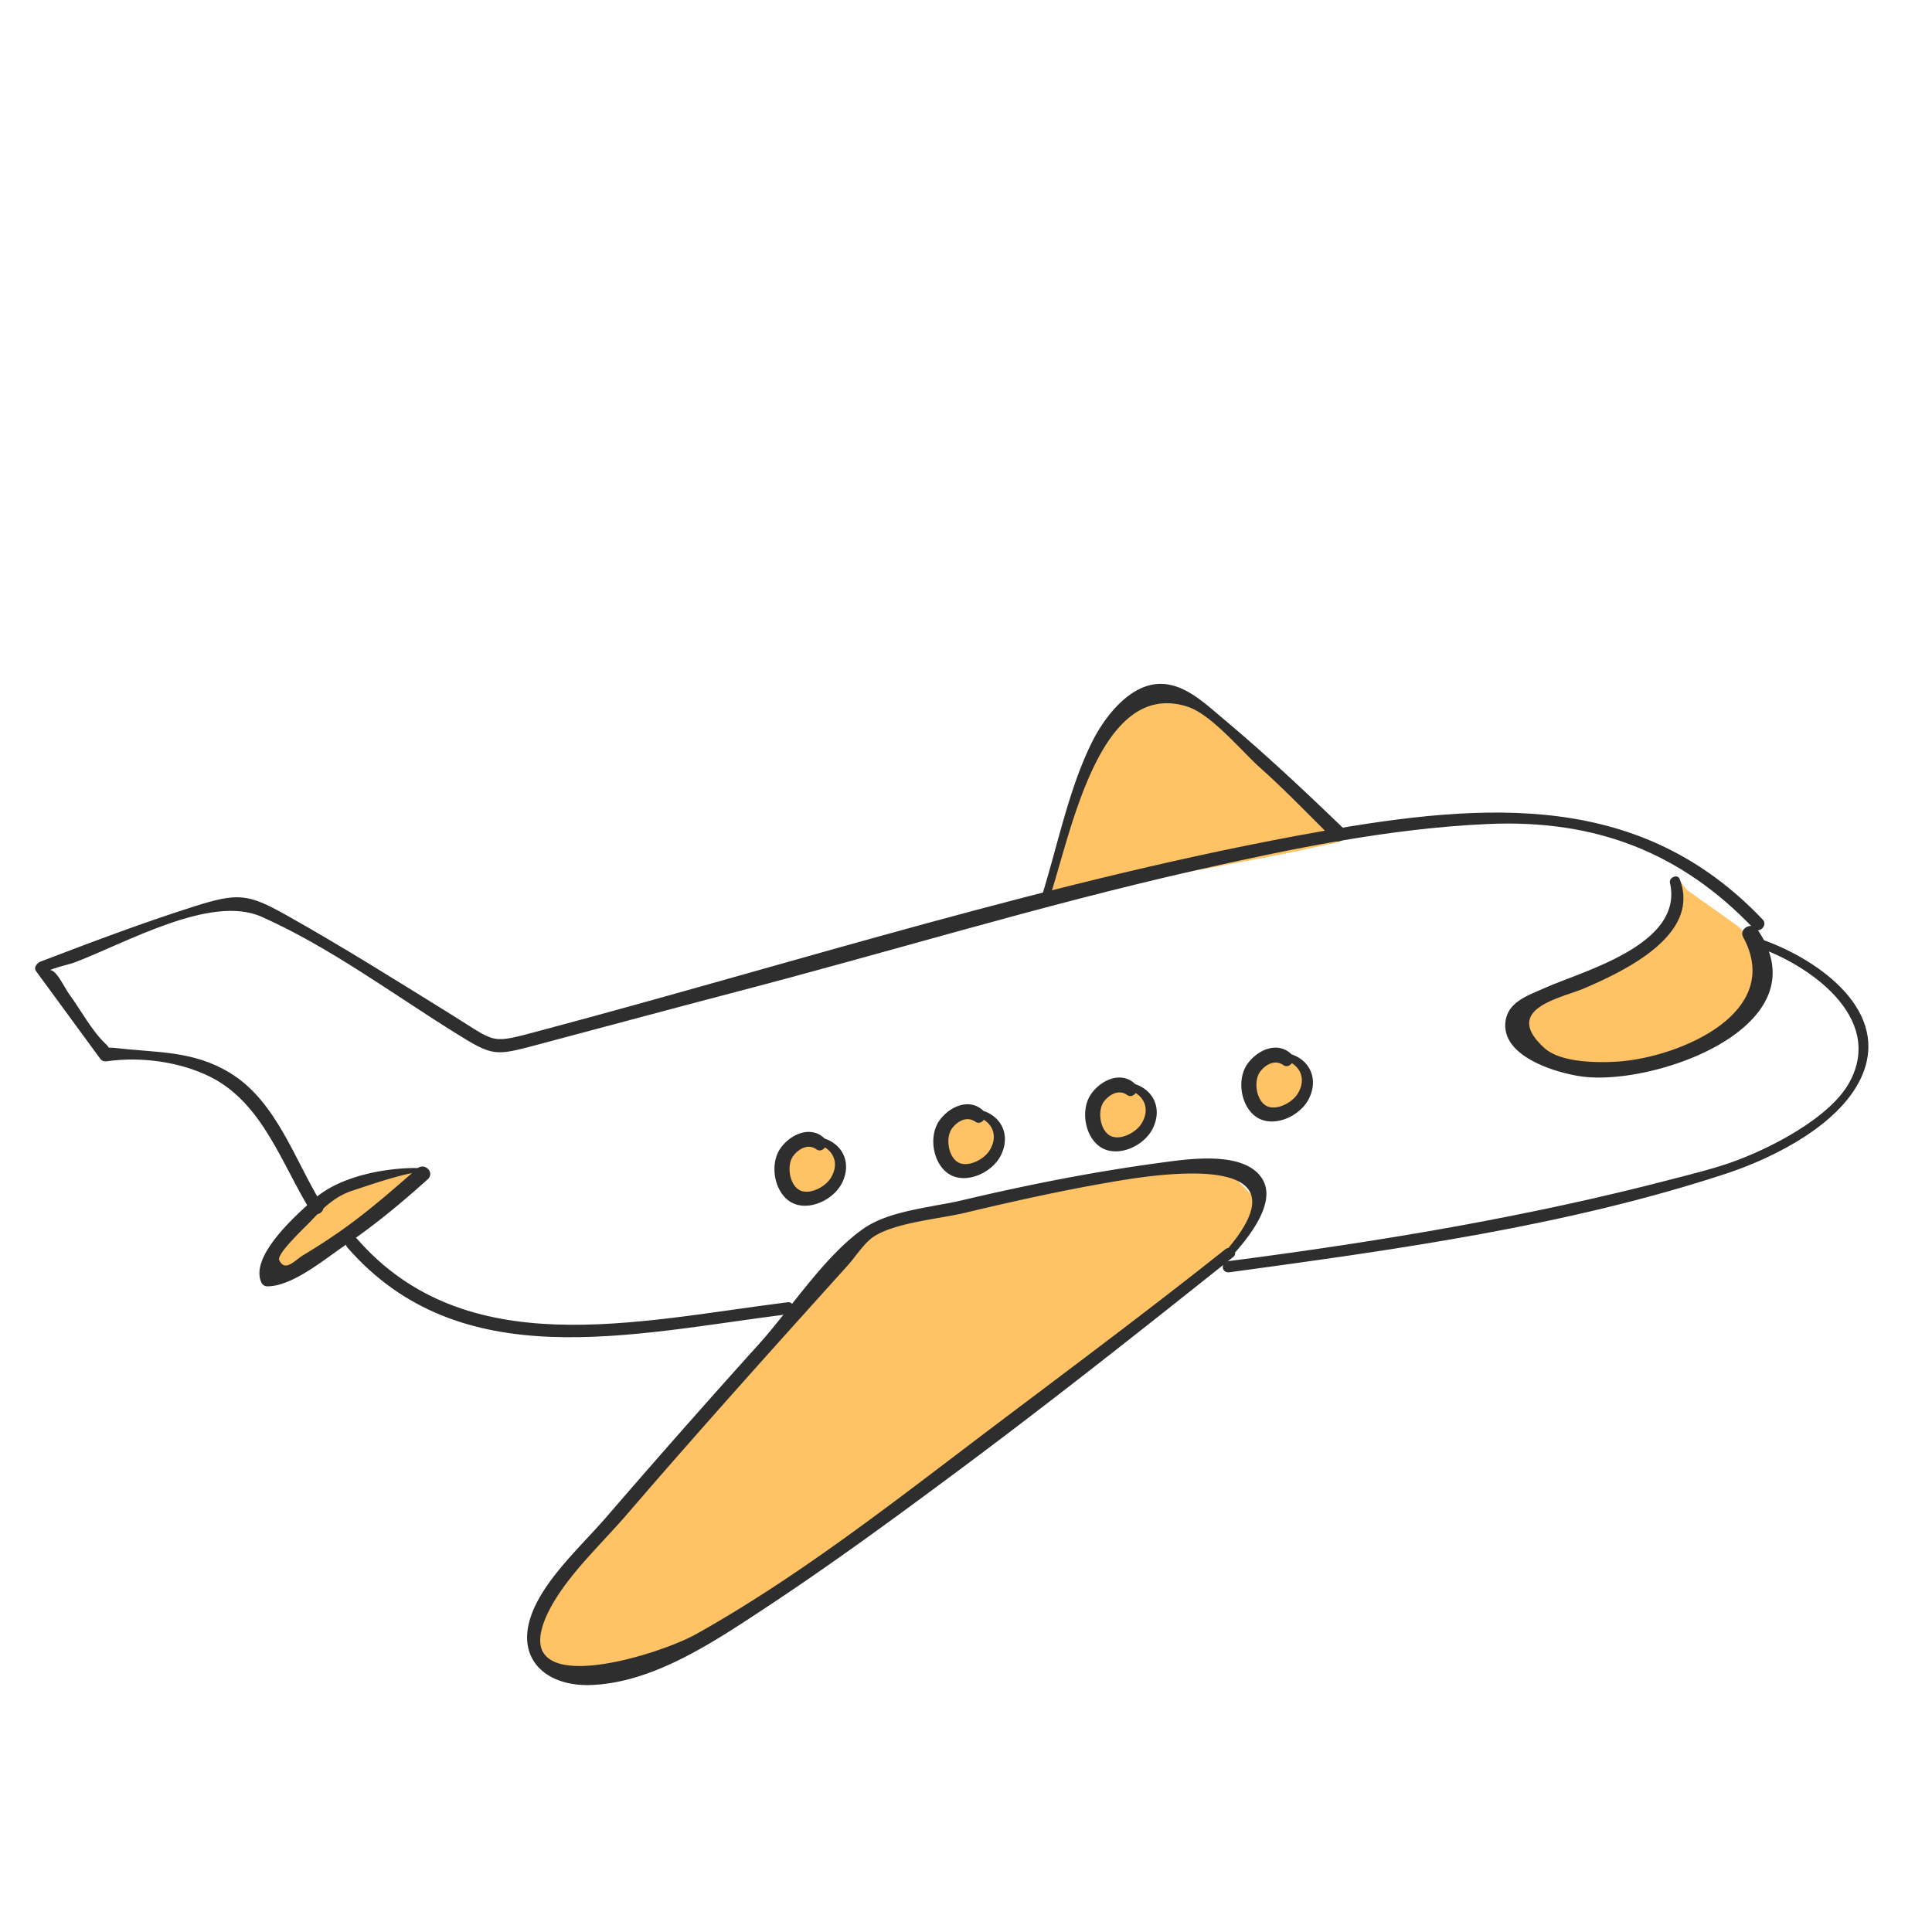
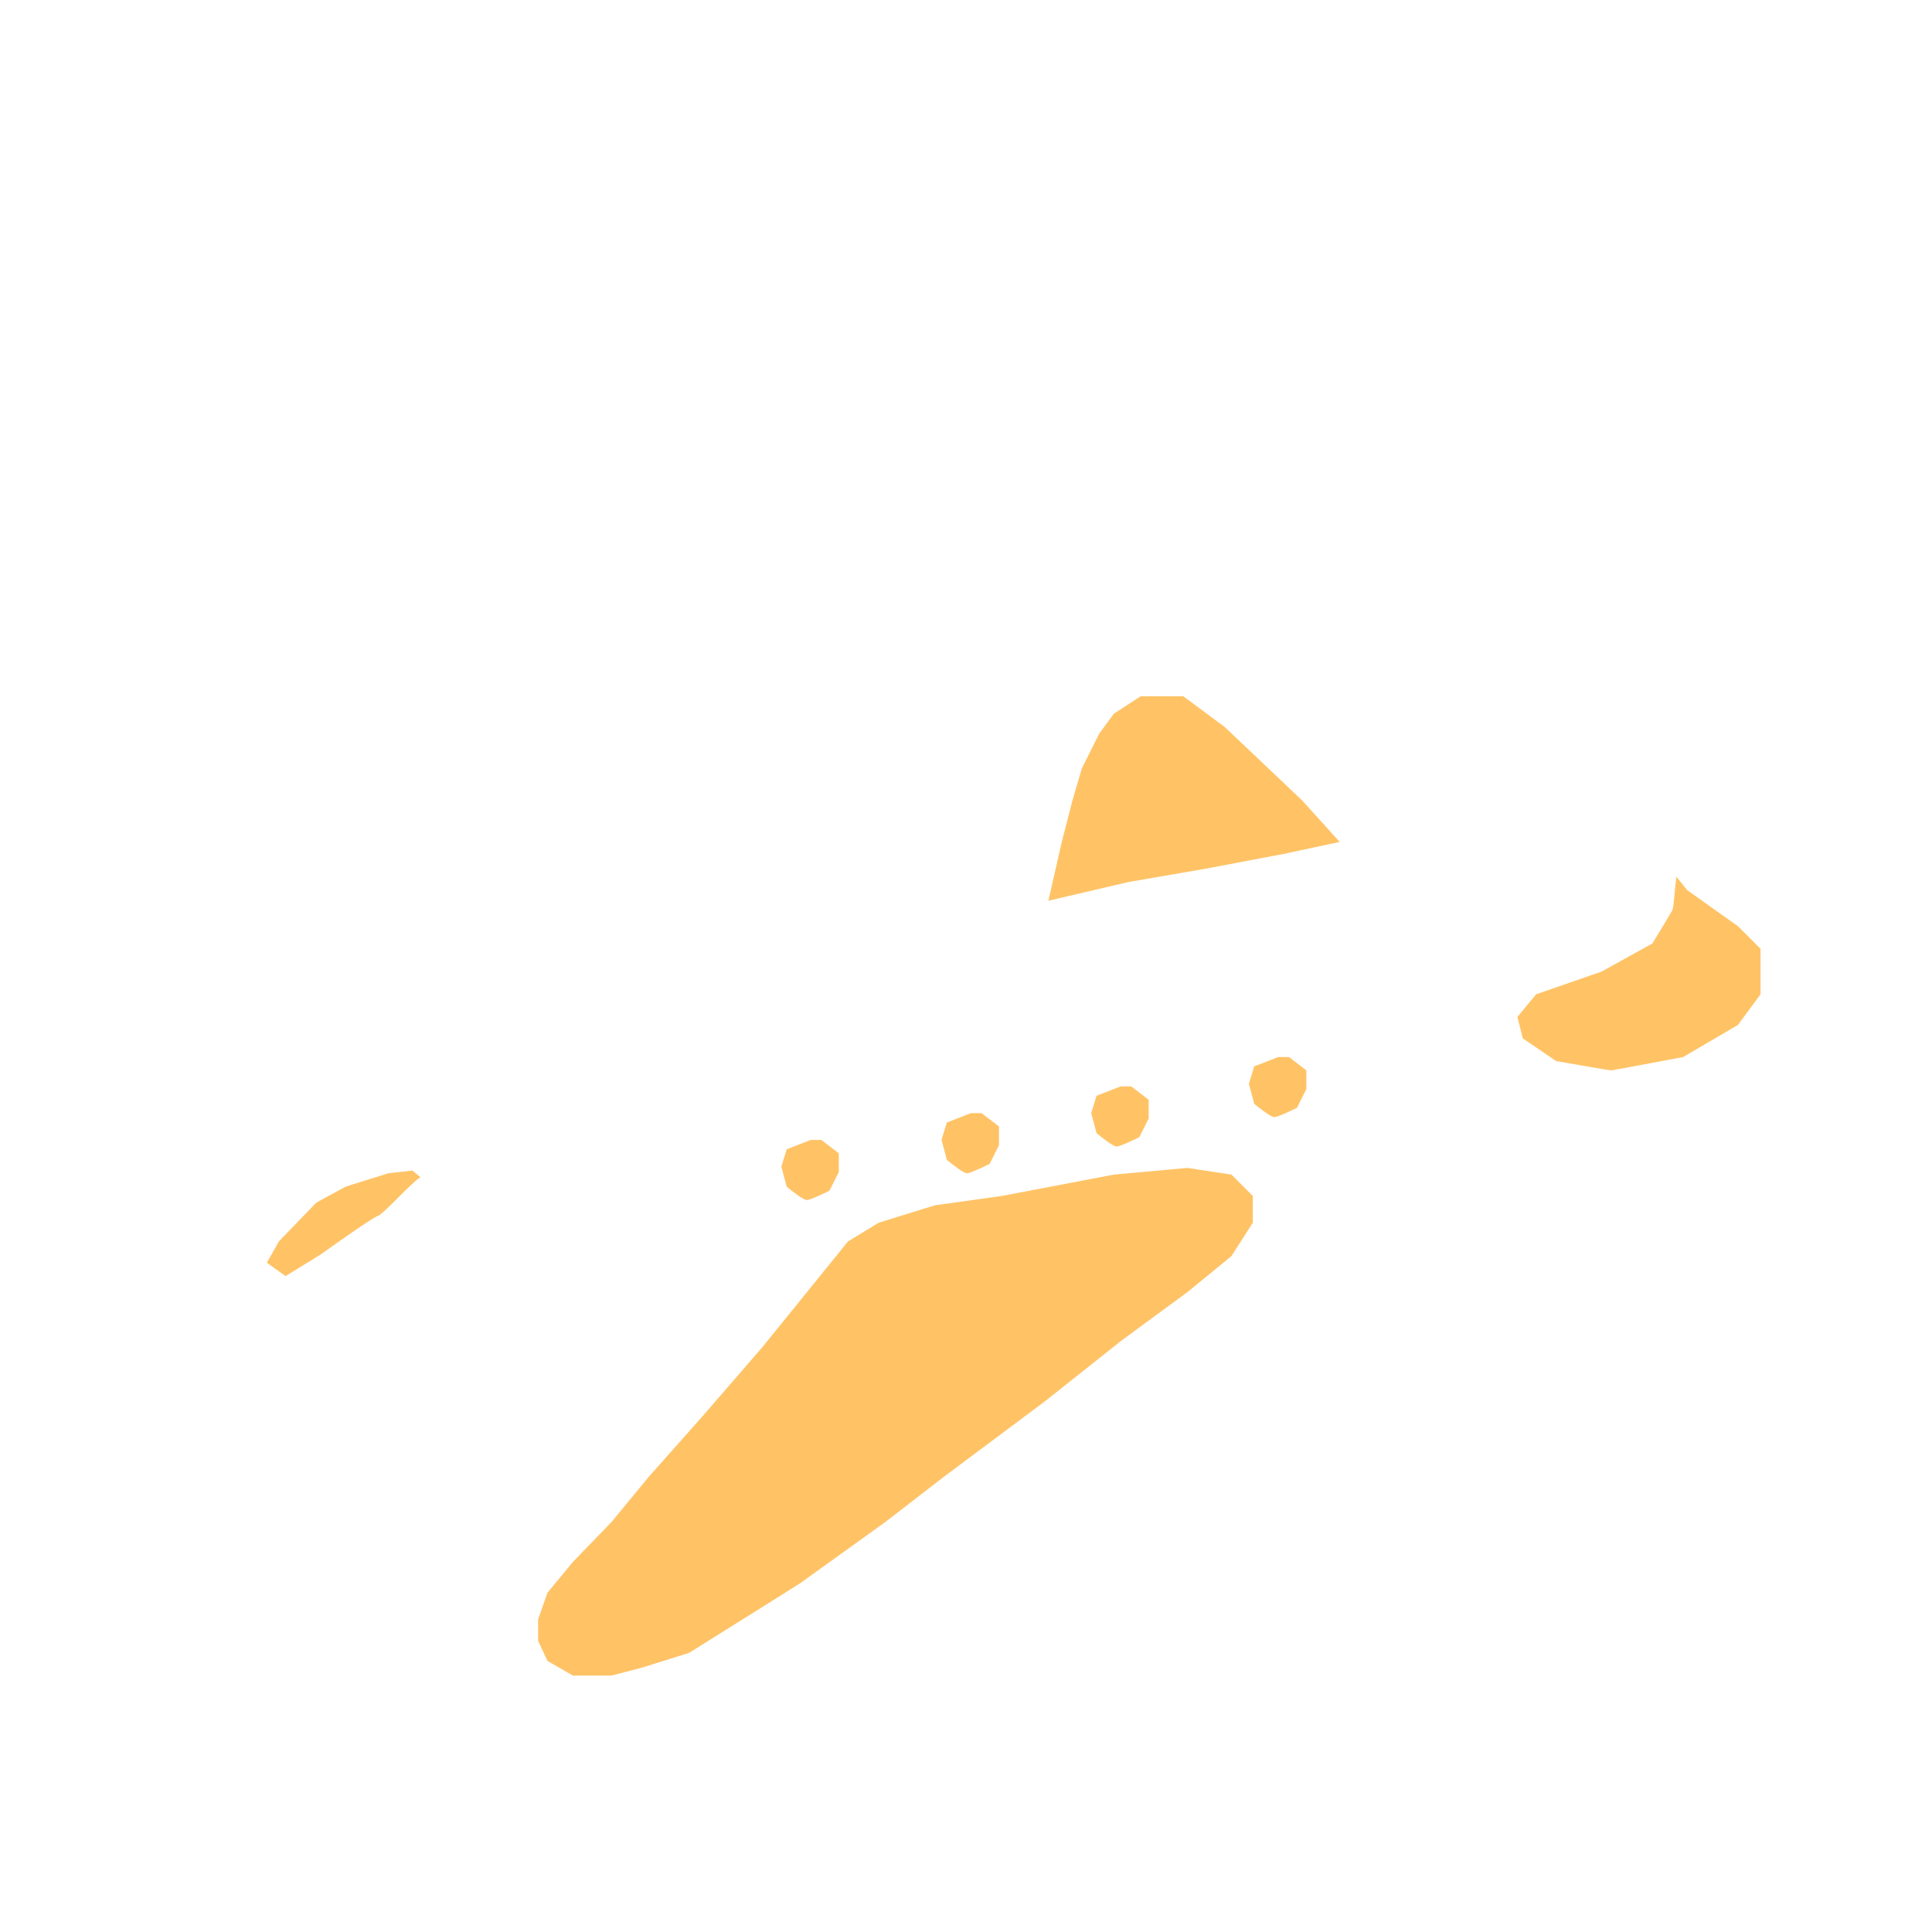
<svg xmlns="http://www.w3.org/2000/svg" width="80" height="80" fill="none">
  <path fill="#FFC366" d="m35.115 51.404 1.273-.775 2.323-.72 2.766-.386 4.647-.885 3.043-.277 1.825.277.885.885v1.106l-.885 1.383-1.825 1.494-2.711 1.991-3.209 2.545-4.149 3.098-2.434 1.88-3.54 2.545-2.379 1.494-2.213 1.383-1.936.608-1.272.332h-1.605l-1.05-.608-.388-.83v-.885l.387-1.106 1.051-1.273 1.605-1.66 1.549-1.88 2.212-2.49 2.49-2.876 3.54-4.37Zm11.617-14.882-3.32.775.554-2.434.442-1.715.388-1.328.719-1.438.608-.83 1.107-.72H49l1.715 1.273 1.05.996 2.158 2.047 1.55 1.714-2.324.498-3.209.609-3.208.553Zm-31.09 13.83c.22-.055 1.383-1.383 1.77-1.604l-.332-.277-.996.11-1.77.554-1.217.664-1.55 1.604-.497.885.774.553 1.439-.885c.719-.516 2.202-1.56 2.379-1.604ZM69.25 37.685c.056-.11.111-.995.166-1.383l.443.554 2.102 1.493.94.94v1.882l-.94 1.272-2.268 1.328c-.977.184-2.943.553-2.987.553-.044 0-1.53-.258-2.268-.387l-1.383-.94-.222-.886.775-.94 2.71-.94 2.103-1.163c.258-.424.785-1.294.83-1.383ZM32.575 47.59l.996-.387h.442l.72.553v.774l-.388.775c-.258.129-.807.387-.94.387-.133 0-.609-.369-.83-.553l-.221-.83.221-.72Zm6.633-1.11.995-.387h.443l.72.553v.774l-.388.775c-.258.129-.808.387-.94.387-.133 0-.61-.369-.83-.553l-.222-.83.222-.72Zm6.198-1.107.995-.387h.443l.72.553v.775l-.388.774c-.258.13-.808.387-.94.387-.133 0-.609-.368-.83-.553l-.222-.83.222-.719Zm6.529-1.216.995-.388h.443l.72.553v.775l-.388.774c-.258.13-.808.388-.94.388-.133 0-.61-.37-.83-.553l-.222-.83.222-.72Z" />
-   <path fill="#2E2E2E" d="M12.871 50.155c-1.214-1.958-1.993-4.49-4.184-5.575-1.234-.611-2.84-.837-4.254-.636-.132.02-.222-.017-.294-.119l-2.647-3.613c-.111-.15.04-.334.18-.392 2.108-.806 4.224-1.607 6.367-2.286 1.8-.573 2.23-.53 3.791.345 2.364 1.326 4.658 2.767 6.958 4.195 1.804 1.121 1.498 1.158 3.572.605 10.71-2.85 21.4-6.307 32.272-8.242 7.005-1.245 13.342-1.648 18.363 3.646.219.232-.155.596-.378.367-2.998-3.147-6.537-4.526-10.994-4.33-4.089.179-8.198 1.032-12.214 1.941-6.357 1.444-12.6 3.36-18.91 5.006-2.675.7-5.35 1.422-8.025 2.134-2.01.533-1.994.584-3.663-.456-2.583-1.612-5.186-3.542-7.985-4.786-2.111-.938-5.637 1.107-7.762 1.902-.237.09-1.088.253-1.24.465.383-.545.746.444 1.08.896.45.615.881 1.434 1.437 1.969.556.534-.356.113.444.204 1.715.203 3.192.097 4.723 1.022 1.95 1.177 2.697 3.64 3.84 5.48.176.278-.297.545-.472.266l-.005-.008Zm19.713 4.268c-6.546.833-13.544 2.576-18.202-2.769-.216-.247.17-.625.388-.374 4.506 5.183 11.538 3.438 17.84 2.644.324-.04.298.46-.026.5ZM72.85 38.866c2.168.722 5.383 2.802 4.298 5.566-.812 2.068-3.646 3.494-5.637 4.153-6.626 2.187-13.767 3.166-20.599 4.097-.344.047-.388-.417-.037-.462 6.175-.8 12.363-1.823 18.424-3.41.792-.207 1.597-.4 2.37-.672 1.493-.52 4.094-1.81 4.917-3.33 1.464-2.695-1.72-4.885-3.845-5.6-.216-.073-.109-.416.108-.342Z" />
-   <path fill="#2E2E2E" d="M43.06 37.355c.696-2.138 1.167-4.667 2.184-6.678.486-.963 1.455-2.232 2.627-2.35 1.08-.11 1.981.763 2.714 1.378 1.768 1.477 3.422 3.03 5.076 4.627.27.26-.171.686-.436.423-1.004-.985-1.98-2.013-3.034-2.953-.774-.69-2.035-2.23-3.028-2.543-3.761-1.198-4.886 5.658-5.79 8.172-.07.2-.377.12-.308-.079l-.004.003Zm7.716 14.425c3.514-4.072-2.531-3.211-4.53-2.874-2.104.353-4.195.813-6.277 1.312-1.047.252-2.882.4-3.782.983-.4.258-.777.86-1.094 1.208-3.077 3.412-6.15 6.832-9.144 10.311-1.034 1.202-2.44 2.494-3.176 3.897-2.068 3.952 4.4 1.973 6.054 1.047 4.428-2.477 8.515-5.734 12.556-8.78 3.13-2.36 6.282-4.712 9.35-7.151.244-.191.569.13.326.322-3.793 3.022-7.59 6.028-11.486 8.923-2.555 1.9-5.13 3.785-7.787 5.542-2.157 1.421-4.73 3.185-7.372 3.254-1.749.045-3.048-1.023-2.432-2.842.513-1.507 2.105-2.93 3.126-4.113a435.62 435.62 0 0 1 6.352-7.202c1.287-1.436 2.675-3.593 4.263-4.72 1.095-.78 2.805-.884 4.127-1.199 2.68-.634 5.375-1.168 8.097-1.537 1.115-.15 3.61-.571 4.34.686.58.995-.645 2.472-1.28 3.166-.153.168-.377-.064-.23-.234Zm18.772-15.387c.9 2.296-2.224 3.792-3.962 4.538-.905.39-3.435.832-1.635 2.465.673.613 2.226.62 3.082.558 2.468-.176 6.852-1.99 5.153-5.139-.2-.365.355-.662.583-.33 2.767 4.012-4.264 6.503-7.273 6.09-1.043-.145-3.299-.808-3.161-2.235.081-.848.914-1.11 1.61-1.42 1.588-.717 5.784-1.792 5.205-4.363-.05-.218.312-.384.4-.16l-.002-.004ZM53.307 43.61c.88.193 1.31 1.004.906 1.857-.322.68-1.273 1.168-1.982.894-.812-.314-1.083-1.613-.568-2.319.439-.601 1.272-.935 1.826-.375.206.21-.096.617-.35.436-.33-.234-.708-.048-.949.26-.318.4-.158 1.305.332 1.464.408.134.99-.184 1.209-.534.38-.613.116-1.193-.516-1.399-.182-.058-.098-.326.09-.289l.002.005Zm-6.467 1.237c.88.194 1.31 1.005.905 1.858-.321.679-1.272 1.167-1.98.894-.813-.314-1.084-1.614-.57-2.319.44-.602 1.273-.935 1.827-.375.206.209-.096.617-.35.435-.33-.233-.708-.047-.95.26-.317.401-.158 1.306.333 1.464.408.134.99-.184 1.209-.534.38-.613.115-1.192-.516-1.398-.182-.058-.098-.327.09-.29l.002.005Zm-6.287 1.107c.878.193 1.31 1.004.905 1.858-.322.679-1.273 1.167-1.981.894-.813-.315-1.084-1.614-.569-2.32.439-.601 1.272-.934 1.826-.375.207.21-.096.618-.35.436-.33-.233-.707-.048-.949.26-.318.4-.158 1.305.332 1.464.408.134.99-.184 1.209-.534.38-.613.116-1.193-.516-1.399-.182-.057-.098-.326.09-.289l.003.005Zm-6.578 1.144c.879.194 1.31 1.005.905 1.858-.321.679-1.272 1.167-1.981.894-.812-.314-1.083-1.614-.569-2.32.44-.6 1.273-.934 1.827-.374.206.209-.096.617-.351.435-.33-.233-.707-.047-.948.26-.318.401-.159 1.306.332 1.464.408.134.99-.184 1.208-.534.38-.613.116-1.192-.516-1.398-.181-.058-.097-.327.09-.29l.003.005ZM17.5 48.495c-.969.144-1.97.5-2.912.809-.7.23-1.186.694-1.682 1.223-.255.273-1.472 1.398-1.342 1.656.247.502.619.016 1.012-.222.548-.33 1.083-.674 1.604-1.044 1.086-.773 2.088-1.647 3.088-2.525.316-.275.753.158.441.441-1.09.983-2.219 1.917-3.435 2.743-.852.577-2.147 1.675-3.193 1.689a.273.273 0 0 1-.25-.143c-.53-1.09 1.457-2.839 2.214-3.504 1.082-.946 3.06-1.299 4.438-1.249.068 0 .084.11.009.12l.009.006Z" />
</svg>